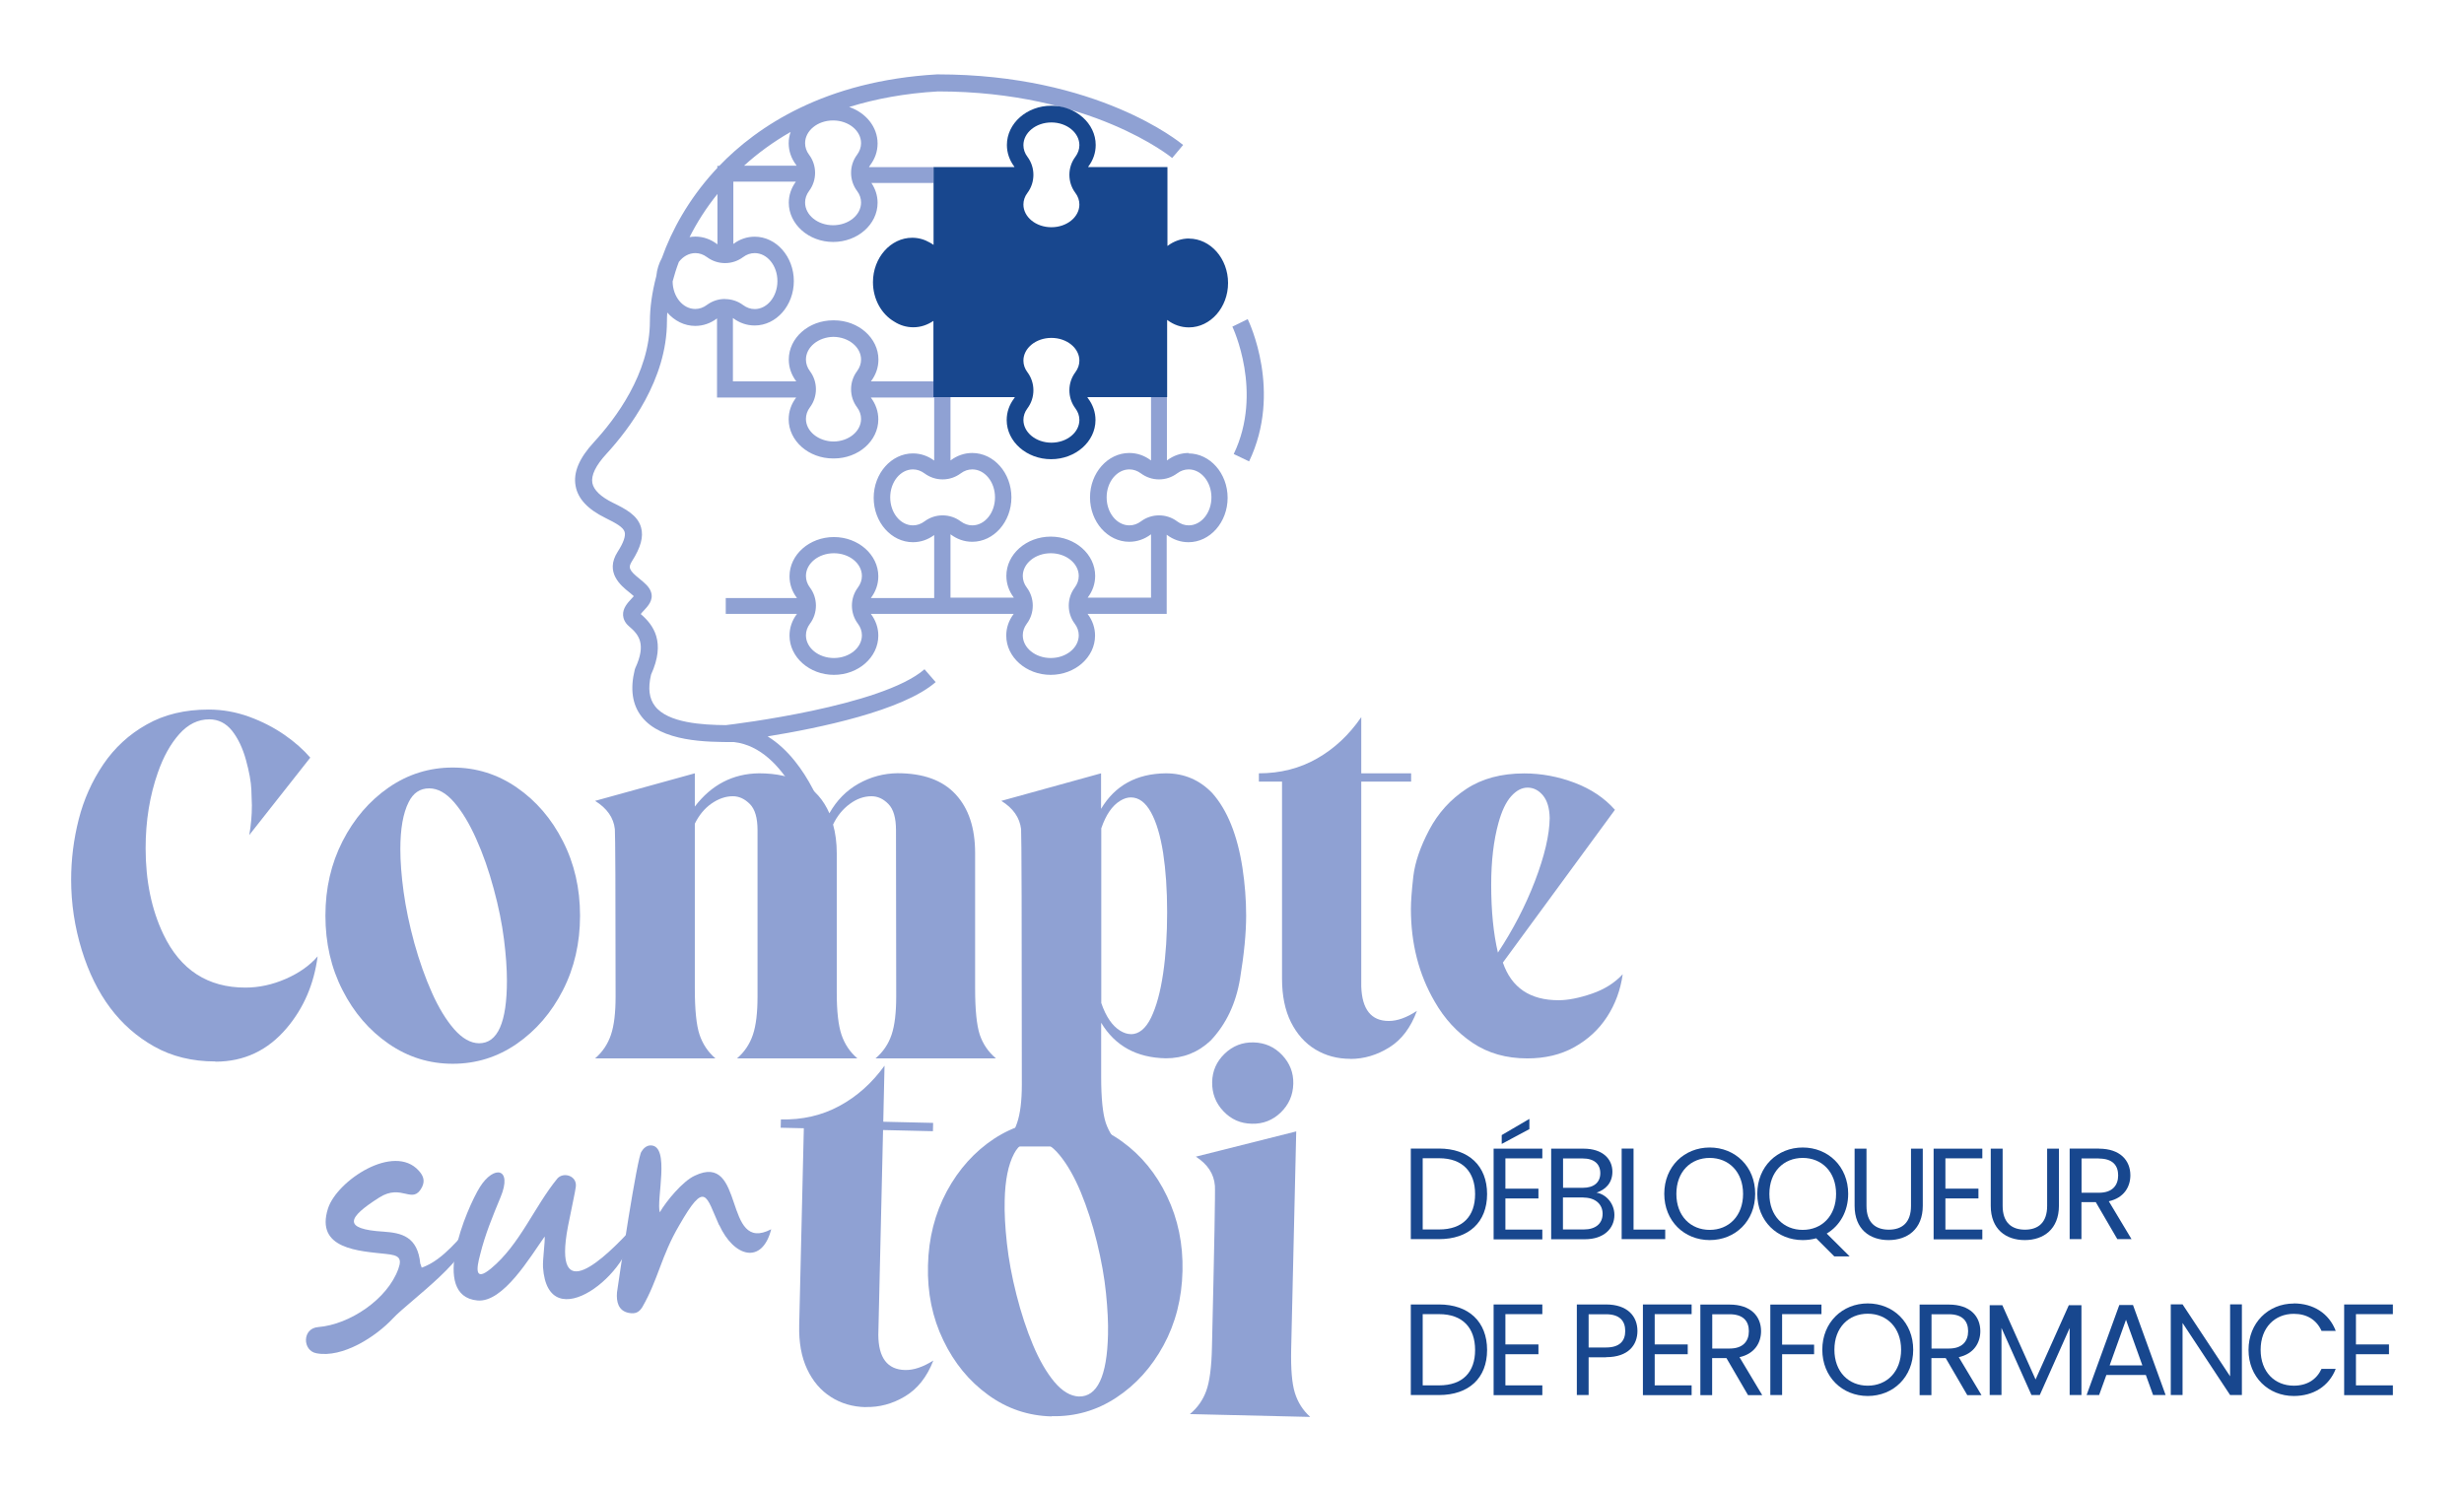
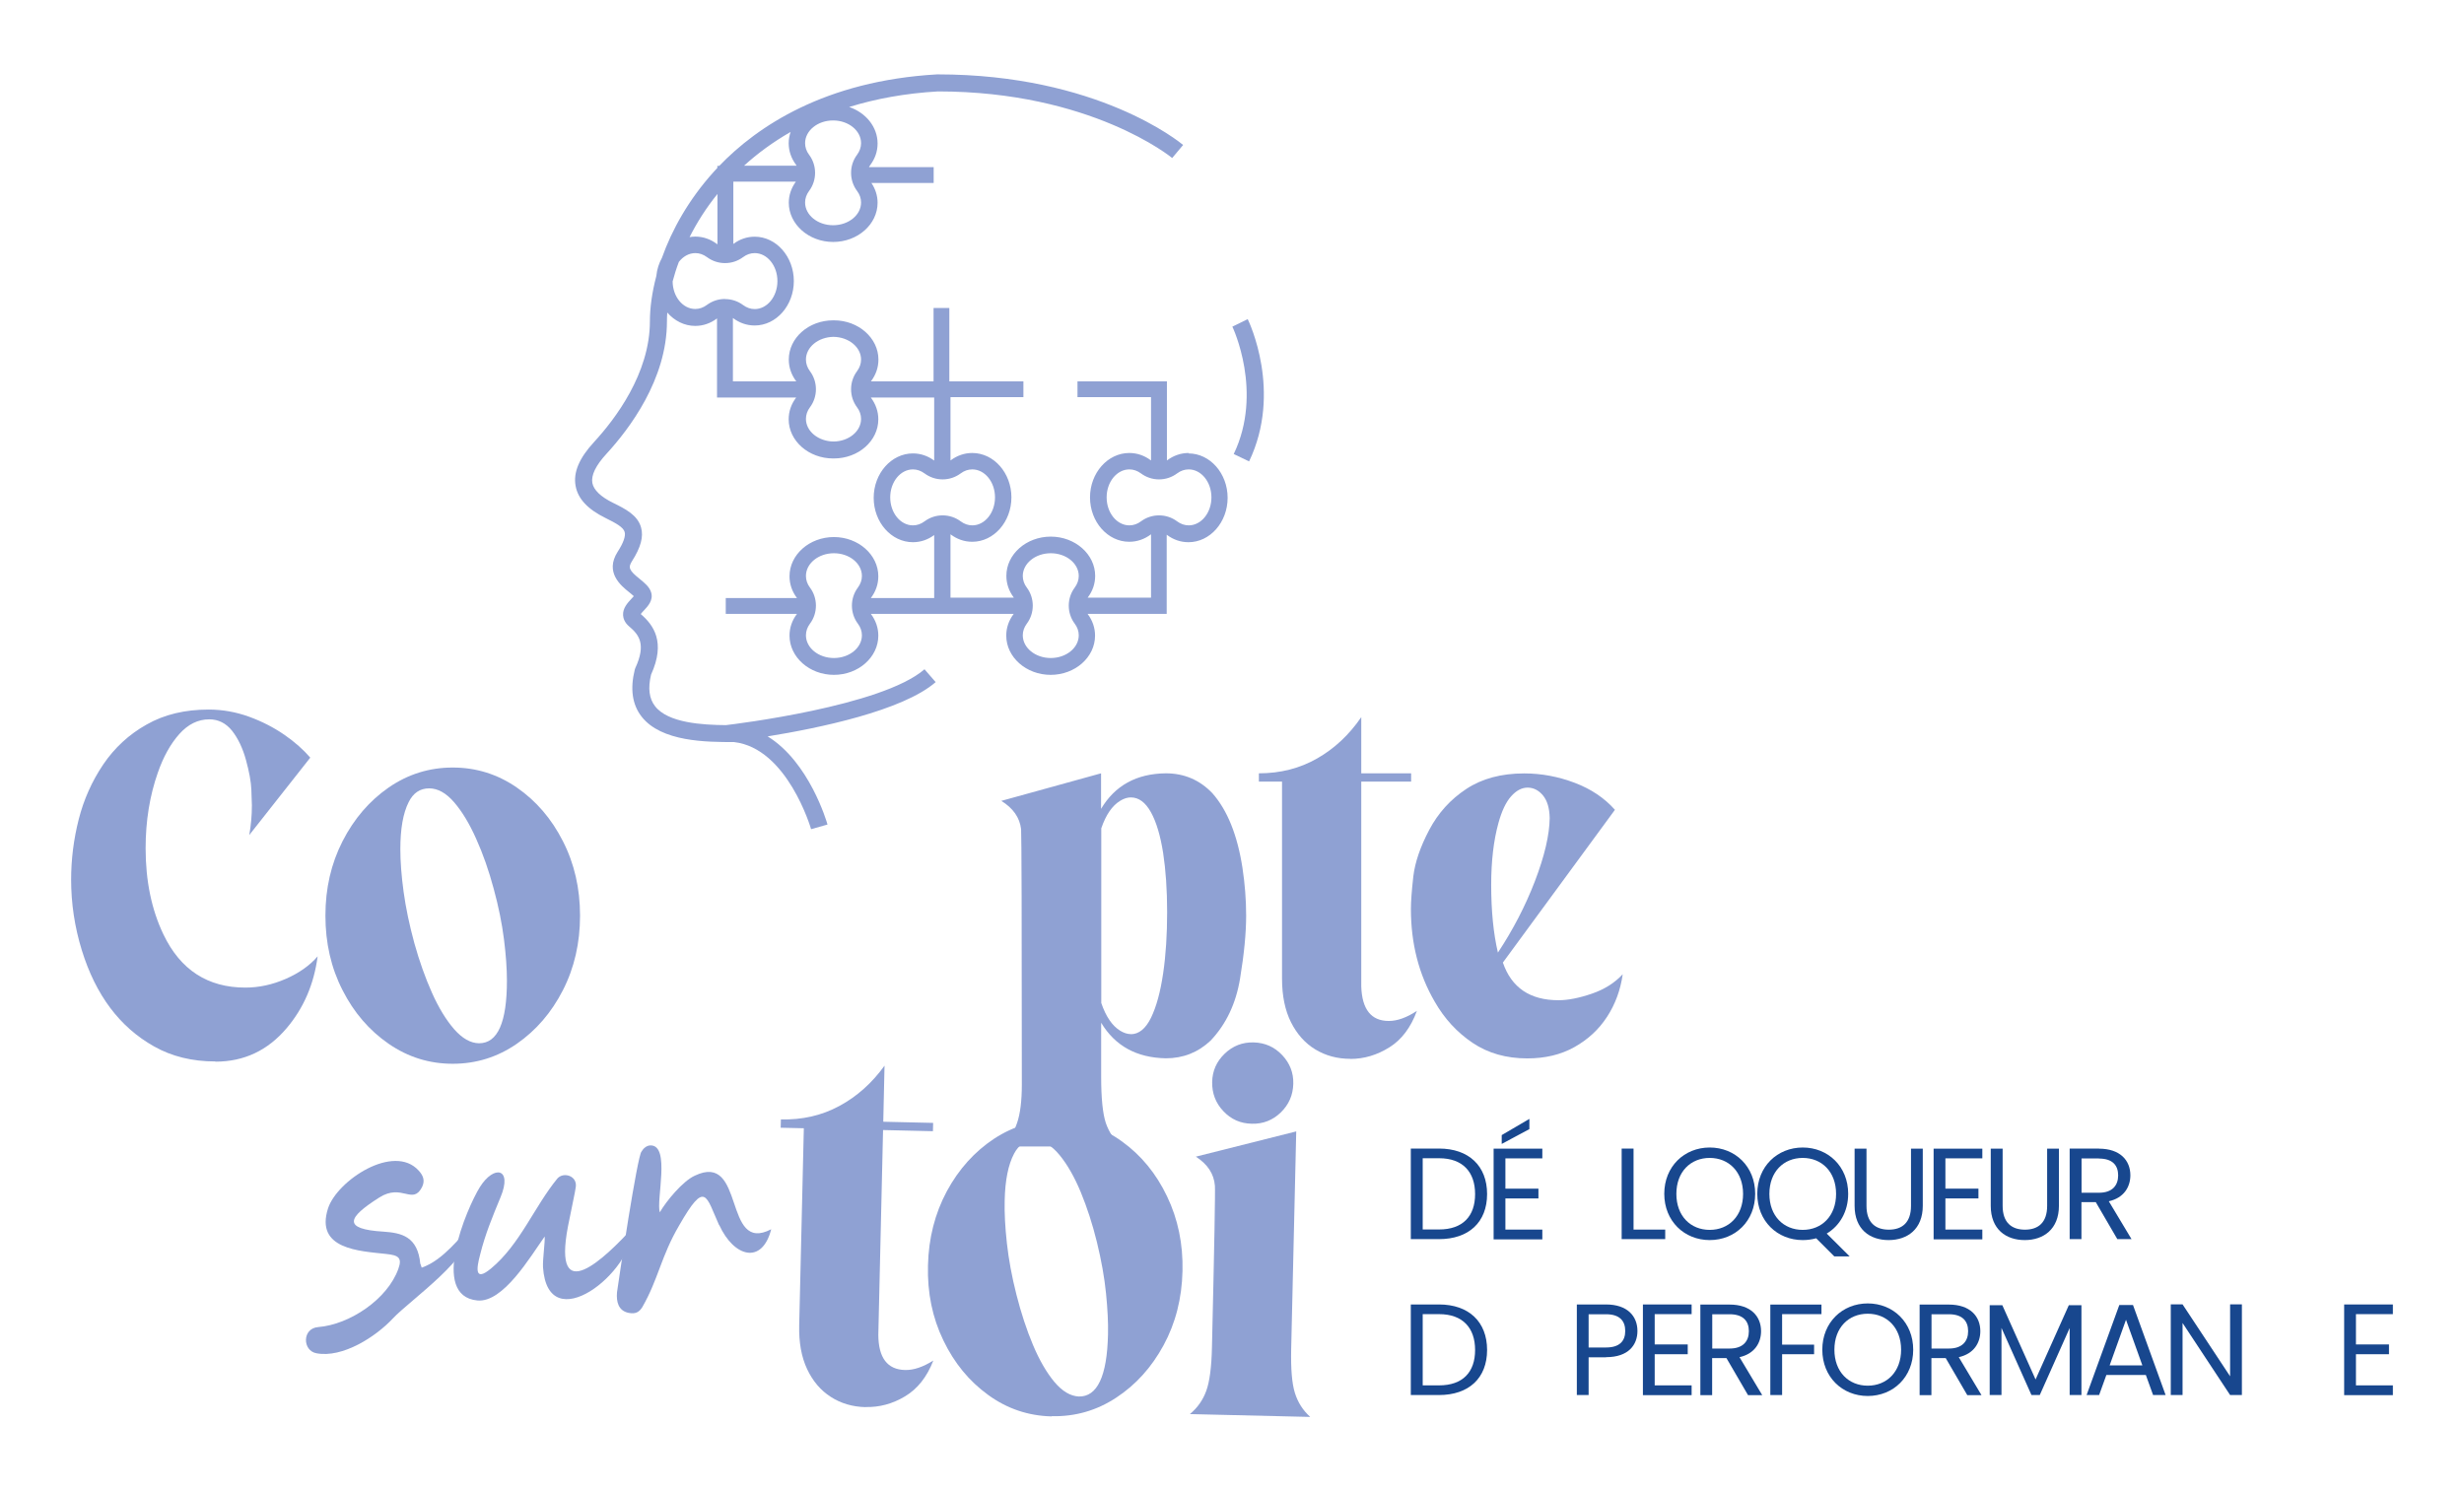
<svg xmlns="http://www.w3.org/2000/svg" version="1.1" viewBox="0 0 234.19 141.73">
  <defs>
    <style>
      .cls-1 {
        fill: #8fa1d3;
      }

      .cls-2 {
        fill: #18478e;
      }
    </style>
  </defs>
  <g>
    <g id="Calque_1">
      <g>
        <g>
          <g>
            <g>
              <path class="cls-1" d="M20.47,100.9c-2.21,0-4.15-.48-5.83-1.43-3.26-1.83-5.55-4.88-6.87-9.16-.68-2.21-1.01-4.44-1.01-6.69,0-1.93.24-3.84.72-5.73.48-1.89,1.26-3.63,2.33-5.22,1.08-1.59,2.45-2.86,4.13-3.8,1.67-.95,3.63-1.42,5.89-1.42,1.32,0,2.6.23,3.84.68,1.24.45,2.36,1.03,3.36,1.72,1,.69,1.81,1.42,2.46,2.17l-5.8,7.36c.16-.89.25-1.83.25-2.82,0-.25-.02-.75-.05-1.49-.03-.75-.2-1.69-.51-2.82-.31-1.13-.75-2.05-1.32-2.78-.58-.72-1.3-1.09-2.17-1.09-1.07,0-2.02.47-2.85,1.4-.83.93-1.51,2.15-2.04,3.67-.77,2.19-1.16,4.59-1.16,7.19,0,3.11.57,5.85,1.7,8.2,1.61,3.36,4.21,5.04,7.78,5.04,1.3,0,2.58-.28,3.84-.83,1.26-.55,2.27-1.26,3.03-2.14-.35,2.65-1.33,4.92-2.94,6.82-1.79,2.12-4.05,3.19-6.77,3.19Z" />
              <path class="cls-1" d="M43.03,101.12c-2.22,0-4.25-.63-6.09-1.9-1.84-1.27-3.3-2.96-4.38-5.09-1.09-2.12-1.63-4.49-1.63-7.09s.54-4.94,1.63-7.08c1.09-2.13,2.55-3.83,4.38-5.1,1.84-1.27,3.87-1.9,6.09-1.9s4.25.63,6.09,1.9c1.84,1.27,3.3,2.97,4.38,5.1,1.09,2.13,1.63,4.49,1.63,7.08s-.54,4.96-1.63,7.09-2.55,3.82-4.38,5.09c-1.84,1.27-3.87,1.9-6.09,1.9ZM45.54,99.17c1.76,0,2.64-1.98,2.64-5.95,0-1.12-.09-2.43-.28-3.93-.19-1.5-.51-3.1-.98-4.82-.46-1.71-1.01-3.29-1.66-4.73-.64-1.44-1.34-2.6-2.1-3.48-.76-.88-1.55-1.32-2.37-1.32-.87,0-1.52.44-1.95,1.31-.53,1.05-.79,2.54-.79,4.47,0,1.17.1,2.52.31,4.05.21,1.53.55,3.16,1.02,4.88.48,1.72,1.04,3.3,1.68,4.73.64,1.43,1.35,2.59,2.11,3.46.77.87,1.55,1.32,2.36,1.33Z" />
-               <path class="cls-1" d="M94.67,100.61h-11.46c.72-.61,1.23-1.36,1.53-2.25.3-.89.44-2.1.44-3.63l-.02-15.81c0-1.17-.24-2-.72-2.49-.48-.49-1.01-.74-1.61-.74-.71,0-1.4.24-2.06.73-.67.49-1.2,1.14-1.59,1.96.23.82.35,1.73.35,2.72v13.26c0,1.78.15,3.11.45,4,.3.89.8,1.64,1.51,2.25h-11.44c.71-.61,1.21-1.36,1.51-2.25.3-.89.44-2.1.44-3.63v-15.81c0-1.17-.24-2-.73-2.49-.49-.49-1.02-.74-1.62-.74-.69,0-1.37.24-2.03.7s-1.19,1.11-1.58,1.91v15.66c0,2.04.15,3.51.45,4.4.3.89.8,1.64,1.51,2.25h-11.44c.71-.61,1.21-1.36,1.51-2.25.3-.89.44-2.1.44-3.63,0-10.09-.03-15.4-.07-15.91-.12-1.09-.74-1.98-1.88-2.69l9.48-2.62v3.16c1.58-2.07,3.62-3.13,6.1-3.16,3.36,0,5.59,1.27,6.69,3.8.69-1.23,1.62-2.17,2.78-2.82s2.39-.97,3.69-.99c2.45,0,4.3.67,5.53,2.01,1.24,1.34,1.85,3.2,1.85,5.57v12.87c0,2.04.15,3.51.44,4.4.3.89.81,1.64,1.53,2.25Z" />
              <path class="cls-1" d="M106.6,108.98h-11.44c.71-.61,1.21-1.35,1.51-2.24.3-.88.45-2.1.45-3.64,0-15.68-.03-23.77-.07-24.28-.13-1.1-.76-2-1.88-2.69l9.48-2.62v3.38c1.32-2.22,3.37-3.35,6.15-3.38,1.75,0,3.22.63,4.42,1.88,1.43,1.61,2.39,3.99,2.87,7.11.23,1.52.35,3.03.35,4.54,0,1.63-.19,3.63-.58,5.99-.39,2.36-1.32,4.33-2.8,5.89-1.19,1.12-2.6,1.68-4.25,1.68-2.78-.05-4.83-1.18-6.15-3.38v5.14c0,2.04.15,3.5.44,4.38.3.88.8,1.63,1.51,2.24ZM107.47,98.31c.77,0,1.42-.52,1.93-1.57.51-1.05.89-2.45,1.15-4.21.26-1.76.38-3.71.38-5.83s-.13-3.98-.38-5.62c-.26-1.64-.64-2.93-1.16-3.87-.52-.94-1.16-1.41-1.91-1.41-.33,0-.67.11-1.01.32-.76.46-1.36,1.33-1.8,2.62v16.6c.44,1.3,1.05,2.18,1.8,2.64.35.21.68.32,1.01.32Z" />
              <path class="cls-1" d="M128.34,100.65c-1.24,0-2.34-.3-3.32-.89-.98-.59-1.75-1.46-2.32-2.59-.57-1.14-.85-2.52-.85-4.15v-18.72h-2.2v-.79c2.04,0,3.89-.47,5.53-1.41,1.65-.94,3.05-2.25,4.2-3.93v5.34h4.74v.79h-4.74v19.46c.07,2.19.94,3.29,2.62,3.29.81,0,1.7-.32,2.67-.96-.58,1.58-1.45,2.74-2.62,3.47-1.17.73-2.4,1.1-3.71,1.1Z" />
              <path class="cls-1" d="M145.16,100.61c-1.99,0-3.73-.49-5.2-1.48-1.47-.99-2.67-2.29-3.59-3.9-1.52-2.6-2.27-5.54-2.27-8.82,0-.74.08-1.78.23-3.11.16-1.33.66-2.8,1.51-4.41.85-1.61,2.02-2.9,3.52-3.89,1.5-.99,3.33-1.48,5.51-1.48,1.63,0,3.23.3,4.79.89,1.56.59,2.84,1.45,3.83,2.57l-10.65,14.52c.82,2.39,2.58,3.58,5.29,3.58.91,0,1.96-.21,3.16-.62,1.2-.41,2.18-1.03,2.94-1.85-.21,1.5-.71,2.85-1.49,4.05-.78,1.2-1.82,2.16-3.11,2.88s-2.78,1.07-4.46,1.07ZM142.37,90.55c1.43-2.16,2.61-4.43,3.52-6.8.91-2.38,1.38-4.38,1.4-5.99-.02-.94-.23-1.65-.64-2.15-.41-.49-.9-.74-1.46-.74s-1.08.28-1.57.83c-.49.55-.89,1.4-1.2,2.53-.46,1.66-.69,3.62-.69,5.88,0,2.47.21,4.62.64,6.45Z" />
            </g>
            <g>
              <path class="cls-1" d="M82.27,133.76c-1.23-.03-2.34-.35-3.3-.97-.97-.62-1.72-1.5-2.26-2.65-.54-1.15-.79-2.54-.75-4.17l.44-18.72-2.2-.05.02-.79c2.04.05,3.9-.38,5.56-1.28,1.67-.9,3.1-2.18,4.29-3.83l-.12,5.33,4.74.11-.02.79-4.74-.11-.45,19.46c.01,2.19.86,3.31,2.54,3.35.81.02,1.7-.28,2.69-.9-.61,1.57-1.51,2.7-2.7,3.41-1.19.71-2.43,1.04-3.73,1.01Z" />
              <path class="cls-1" d="M99.96,134.64c-2.22-.05-4.24-.73-6.04-2.04-1.81-1.31-3.23-3.04-4.26-5.19-1.04-2.15-1.53-4.52-1.46-7.13.06-2.58.66-4.93,1.79-7.04,1.14-2.11,2.64-3.77,4.5-5,1.87-1.22,3.91-1.81,6.13-1.76,2.22.05,4.24.73,6.04,2.04,1.81,1.31,3.23,3.04,4.26,5.2,1.04,2.16,1.53,4.53,1.47,7.11-.06,2.6-.66,4.95-1.8,7.05-1.14,2.1-2.64,3.76-4.5,4.98-1.87,1.23-3.91,1.81-6.13,1.76ZM102.53,132.75c1.76.04,2.69-1.92,2.78-5.89.03-1.12-.04-2.43-.19-3.93-.15-1.5-.44-3.11-.86-4.84-.42-1.72-.94-3.31-1.54-4.77-.61-1.46-1.28-2.63-2.02-3.53-.74-.9-1.52-1.36-2.34-1.38-.87-.02-1.53.4-1.98,1.26-.55,1.04-.85,2.52-.89,4.45-.03,1.17.04,2.52.21,4.06s.47,3.17.91,4.9c.44,1.73.96,3.32,1.57,4.77.61,1.45,1.29,2.62,2.03,3.51.75.89,1.52,1.35,2.33,1.39Z" />
              <path class="cls-1" d="M124.52,134.69l-11.43-.27c.72-.59,1.24-1.33,1.56-2.21s.5-2.26.54-4.14c.23-9.75.32-14.87.28-15.36-.09-1.12-.69-2.04-1.81-2.76l9.54-2.4-.48,20.69c-.04,1.88.07,3.26.35,4.16s.76,1.66,1.45,2.28ZM118.97,106.82c-1.07-.02-1.97-.42-2.7-1.2-.73-.77-1.08-1.7-1.06-2.77.02-1.05.42-1.95,1.19-2.69.77-.74,1.69-1.1,2.76-1.07,1.07.03,1.97.43,2.7,1.2.73.77,1.09,1.69,1.06,2.74-.03,1.07-.42,1.97-1.19,2.72-.77.74-1.69,1.1-2.75,1.07Z" />
            </g>
            <g>
              <path class="cls-1" d="M39.96,120.14l.12.36c2.17-.75,3.75-3.16,4.42-3.55.71,2.33-5.61,6.71-7.15,8.37-1.62,1.74-4.78,3.79-7.27,3.32-1.34-.24-1.38-2.37.16-2.49,3-.24,6.59-2.65,7.62-5.53.39-1.07,0-1.3-1.15-1.42-2.53-.28-6.79-.43-5.53-4.34.87-2.65,6.24-6.2,8.61-3.59.43.47.63.95.32,1.58-.91,1.74-1.9-.4-4.07.99-3,1.9-3.55,3,.43,3.24,1.66.12,3.24.43,3.48,3.08Z" />
              <path class="cls-1" d="M51.61,120.46c-.04-.75.2-2.37.16-2.92-1.38,1.94-3.95,6.32-6.4,6.08-4.54-.43-1.03-8.73.24-10.78,1.34-2.13,3.12-1.82,1.97.95-.75,1.82-1.46,3.51-1.94,5.45-.36,1.34-.55,2.65,1.03,1.34,2.76-2.29,4.11-5.88,6.32-8.57.59-.63,1.86-.24,1.74.79-.04.39-.43,2.17-.75,3.79-1.5,7.9,3.59,2.92,6.12.16.12,4.15-8.02,10.62-8.49,3.71Z" />
              <path class="cls-1" d="M68.35,116.47c-1.26-2.8-1.3-4.34-3.79,0-1.74,2.96-1.97,5.09-3.51,7.78-.32.51-.67.67-1.3.55-.99-.2-1.18-1.07-1.11-1.94.2-1.46,1.94-12.99,2.33-13.39.16-.28.47-.59.87-.59,1.9,0,.51,5.21.87,6.36.59-1.03,2.17-2.96,3.32-3.48,4.86-2.33,2.65,7.5,7.27,5.09-.87,3.4-3.55,2.65-4.94-.4Z" />
            </g>
          </g>
          <g>
            <path class="cls-1" d="M112.98,43.06c-.75,0-1.45.25-2.04.69,0,0-.02.01-.03.02v-7.52h-8.5v1.5h6.99v6.02s-.02-.01-.03-.02c-.59-.44-1.28-.69-2.04-.69-2.05,0-3.73,1.9-3.73,4.22s1.67,4.22,3.73,4.22c.75,0,1.45-.25,2.04-.69,0,0,.02-.01.03-.02v6.02h-6.02s.01-.02.02-.03c.44-.59.69-1.28.69-2.04,0-2.05-1.9-3.73-4.22-3.73s-4.22,1.67-4.22,3.73c0,.75.25,1.45.69,2.04,0,0,.01.02.02.03h-6.02v-6.02s.02.01.03.02c.59.44,1.28.69,2.04.69,2.05,0,3.72-1.9,3.72-4.22s-1.67-4.22-3.72-4.22c-.75,0-1.45.25-2.04.69,0,0-.02.01-.03.02v-6.02h6.93v-1.5h-7.04v-6.97h-1.5v6.97h-5.95s.01-.02.02-.03c.44-.59.69-1.28.69-2.04,0-2.05-1.9-3.73-4.22-3.73-.01,0-.02,0-.04,0-.01,0-.02,0-.04,0-2.33,0-4.22,1.67-4.22,3.73,0,.75.25,1.45.69,2.04,0,0,.01.02.02.03h-6.02v-6.02s.02.01.03.02c.59.44,1.28.69,2.04.69,2.05,0,3.72-1.9,3.72-4.22s-1.67-4.22-3.72-4.22c-.75,0-1.44.25-2.03.69v-5.92h5.94c-.42.58-.67,1.26-.67,2,0,2.05,1.9,3.73,4.22,3.73s4.22-1.67,4.22-3.73c0-.69-.22-1.33-.59-1.88h5.92v-1.5h-6.15c.04-.07.08-.15.13-.21.44-.59.69-1.28.69-2.04,0-1.58-1.12-2.93-2.7-3.47,2.49-.77,5.29-1.3,8.44-1.48,14.53,0,22.19,6.27,22.26,6.33l1.04-1.24c-.33-.27-8.15-6.71-23.33-6.71h-.05c-10.67.61-17.1,4.95-20.71,8.7h-.18v.19c-.11.12-.22.24-.33.36-2.42,2.68-4,5.55-4.94,8.2-.28.51-.47,1.09-.53,1.72-.42,1.59-.61,3.06-.61,4.3,0,4.98-3.33,9.33-5.31,11.48-1.42,1.54-1.99,2.9-1.75,4.18.22,1.21,1.15,2.21,2.84,3.04.99.49,1.69.87,1.82,1.33.11.39-.12,1.04-.67,1.89-1.24,1.95.33,3.22,1.08,3.82.14.12.34.27.46.39-.07.08-.15.17-.22.24-.37.4-.84.9-.8,1.58.02.27.13.68.57,1.05.92.78,1.66,1.67.59,3.97l-.05.15c-.45,1.82-.24,3.32.65,4.46,1.88,2.41,6.18,2.42,8.78,2.42,5.07.57,7.31,8.2,7.33,8.28l1.56-.44c-.08-.29-1.74-5.95-5.69-8.38,4.82-.78,12.84-2.43,15.97-5.16l-1.06-1.22c-4.05,3.52-18.09,5.22-18.88,5.31-2.22-.02-5.49-.2-6.73-1.8-.56-.72-.69-1.7-.38-3,1.41-3.1.24-4.71-.98-5.76.08-.11.21-.25.3-.34.38-.41.91-.97.69-1.71-.16-.54-.62-.9-1.09-1.29-1.01-.81-1.12-1.08-.73-1.69.83-1.3,1.11-2.32.86-3.2-.33-1.19-1.52-1.78-2.66-2.34-1.18-.58-1.84-1.22-1.97-1.89-.13-.73.32-1.66,1.35-2.78,2.14-2.33,5.74-7.05,5.74-12.58,0-.27.01-.55.03-.84.68.78,1.62,1.27,2.66,1.27.75,0,1.45-.25,2.04-.69,0,0,.02-.01.03-.02v7.52h7.52s-.01.02-.02.03c-.44.59-.69,1.28-.69,2.04,0,2.05,1.9,3.72,4.22,3.72.01,0,.02,0,.04,0,.01,0,.02,0,.04,0,2.33,0,4.22-1.67,4.22-3.72,0-.75-.25-1.45-.69-2.04,0,0-.01-.02-.02-.03h6.02v5.99c-.58-.43-1.28-.68-2.02-.68-2.05,0-3.73,1.9-3.73,4.22s1.67,4.22,3.73,4.22c.75,0,1.44-.25,2.02-.68v5.99h-6.02s.01-.02.02-.03c.44-.59.69-1.28.69-2.04,0-2.05-1.9-3.73-4.22-3.73s-4.22,1.67-4.22,3.73c0,.75.25,1.45.69,2.04,0,0,.01.02.02.03h-6.77v1.5h6.77s-.01.02-.02.03c-.44.59-.69,1.28-.69,2.04,0,2.05,1.9,3.73,4.22,3.73s4.22-1.67,4.22-3.73c0-.75-.25-1.45-.69-2.04,0,0-.01-.02-.02-.03h13.58s-.01.02-.02.03c-.44.59-.69,1.28-.69,2.04,0,2.05,1.9,3.73,4.22,3.73s4.22-1.67,4.22-3.73c0-.75-.25-1.45-.69-2.04,0,0-.01-.02-.02-.03h7.52v-7.52s.02.01.03.02c.59.44,1.28.69,2.04.69,2.05,0,3.72-1.9,3.72-4.22s-1.67-4.22-3.72-4.22ZM81.84,13.61c0,.39-.13.76-.38,1.1-.76,1.01-.76,2.43,0,3.44.25.33.38.71.38,1.1,0,1.19-1.19,2.16-2.66,2.16s-2.66-.97-2.66-2.16c0-.39.13-.76.38-1.1.76-1.01.76-2.43,0-3.44-.25-.33-.38-.71-.38-1.1,0-1.19,1.19-2.16,2.66-2.16s2.66.97,2.66,2.16ZM75.14,12.55c-.11.34-.18.69-.18,1.06,0,.75.25,1.45.69,2.04.02.03.04.07.06.1h-4.99c1.27-1.16,2.74-2.24,4.41-3.2ZM68.19,18.44v4.78s-.05-.03-.07-.04c-.59-.44-1.28-.69-2.04-.69-.18,0-.36.02-.54.05.69-1.37,1.56-2.75,2.64-4.09ZM68.9,28.42c-.63,0-1.22.2-1.72.57-.33.25-.71.38-1.1.38-1.18,0-2.14-1.17-2.15-2.62.16-.6.35-1.22.59-1.85.39-.51.95-.84,1.57-.84.39,0,.76.13,1.1.38.5.37,1.09.57,1.72.57s1.22-.2,1.72-.57c.33-.25.71-.38,1.1-.38,1.19,0,2.16,1.19,2.16,2.66s-.97,2.66-2.16,2.66c-.39,0-.76-.13-1.1-.38-.49-.37-1.1-.57-1.72-.57ZM81.46,38.72c.25.33.38.71.38,1.1,0,1.18-1.17,2.14-2.62,2.15-1.45-.02-2.62-.98-2.62-2.15,0-.39.13-.77.38-1.1.76-1.01.76-2.43,0-3.44-.25-.33-.38-.71-.38-1.1,0-1.18,1.17-2.14,2.62-2.16,1.45.02,2.62.98,2.62,2.16,0,.39-.13.76-.38,1.1-.76,1.01-.76,2.43,0,3.44ZM81.54,59.29c.25.33.38.71.38,1.1,0,1.19-1.19,2.16-2.66,2.16s-2.66-.97-2.66-2.16c0-.39.13-.76.38-1.1.76-1.01.76-2.43,0-3.44-.25-.33-.38-.71-.38-1.1,0-1.19,1.19-2.16,2.66-2.16s2.66.97,2.66,2.16c0,.39-.13.76-.38,1.1-.76,1.01-.76,2.43,0,3.44ZM89.59,48.99c-.63,0-1.22.2-1.72.57-.33.25-.71.38-1.1.38-1.19,0-2.16-1.19-2.16-2.66s.97-2.66,2.16-2.66c.39,0,.76.13,1.1.38.5.37,1.09.57,1.72.57s1.22-.2,1.72-.57c.33-.25.71-.38,1.1-.38,1.19,0,2.16,1.19,2.16,2.66s-.97,2.66-2.16,2.66c-.39,0-.76-.13-1.1-.38-.49-.37-1.1-.57-1.72-.57ZM102.15,59.29c.25.33.38.71.38,1.1,0,1.19-1.19,2.16-2.66,2.16s-2.66-.97-2.66-2.16c0-.39.13-.76.38-1.1.76-1.01.76-2.43,0-3.44-.25-.33-.38-.71-.38-1.1,0-1.19,1.19-2.16,2.66-2.16s2.66.97,2.66,2.16c0,.39-.13.76-.38,1.1-.76,1.01-.76,2.43,0,3.44ZM112.98,49.94c-.39,0-.76-.13-1.1-.38-.49-.37-1.1-.57-1.72-.57-.63,0-1.22.2-1.72.57-.33.25-.71.38-1.1.38-1.19,0-2.16-1.19-2.16-2.66s.97-2.66,2.16-2.66c.39,0,.76.13,1.1.38.5.37,1.09.57,1.72.57s1.22-.2,1.72-.57c.33-.25.71-.38,1.1-.38,1.19,0,2.16,1.19,2.16,2.66s-.97,2.66-2.16,2.66Z" />
            <path class="cls-1" d="M118.58,30.34l-1.45.71c.03.06,2.96,6.22.13,12.11l1.46.7c3.17-6.62,0-13.25-.13-13.52Z" />
          </g>
        </g>
        <g>
          <g>
            <path class="cls-2" d="M141.34,113.51c0,2.67-1.74,4.28-4.57,4.28h-2.68v-8.61h2.68c2.83,0,4.57,1.65,4.57,4.32ZM136.78,116.87c2.25,0,3.42-1.26,3.42-3.36s-1.17-3.41-3.42-3.41h-1.56v6.77h1.56Z" />
            <path class="cls-2" d="M146.59,110.11h-3.51v2.88h3.14v.93h-3.14v2.96h3.51v.93h-4.63v-8.62h4.63v.93ZM145.36,106.35v.98l-2.63,1.41v-.84l2.63-1.54Z" />
-             <path class="cls-2" d="M150.64,117.8h-3.21v-8.61h3.09c1.81,0,2.73.99,2.73,2.19,0,1.09-.68,1.72-1.51,1.99.94.16,1.7,1.06,1.7,2.12,0,1.3-1.02,2.31-2.8,2.31ZM150.42,110.12h-1.86v2.79h1.89c1.05,0,1.65-.52,1.65-1.39s-.58-1.4-1.68-1.4ZM150.5,113.83h-1.95v3.04h1.99c1.11,0,1.78-.56,1.78-1.49s-.72-1.54-1.81-1.54Z" />
            <path class="cls-2" d="M155.26,109.19v7.69h3.01v.91h-4.14v-8.61h1.12Z" />
            <path class="cls-2" d="M162.5,117.88c-2.42,0-4.32-1.81-4.32-4.4s1.9-4.4,4.32-4.4,4.32,1.81,4.32,4.4-1.89,4.4-4.32,4.4ZM162.5,116.91c1.81,0,3.17-1.32,3.17-3.42s-1.36-3.42-3.17-3.42-3.17,1.31-3.17,3.42,1.36,3.42,3.17,3.42Z" />
            <path class="cls-2" d="M173.63,117.27l2.17,2.16h-1.46l-1.72-1.72c-.41.11-.84.17-1.28.17-2.42,0-4.32-1.81-4.32-4.4s1.9-4.4,4.32-4.4,4.32,1.81,4.32,4.4c0,1.68-.8,3.04-2.04,3.78ZM171.34,116.91c1.81,0,3.17-1.32,3.17-3.42s-1.36-3.42-3.17-3.42-3.17,1.31-3.17,3.42,1.36,3.42,3.17,3.42Z" />
            <path class="cls-2" d="M176.28,109.19h1.12v5.44c0,1.58.85,2.26,2.12,2.26s2.11-.68,2.11-2.26v-5.44h1.12v5.43c0,2.23-1.47,3.26-3.25,3.26s-3.23-1.02-3.23-3.26v-5.43Z" />
            <path class="cls-2" d="M188.41,110.11h-3.51v2.88h3.14v.93h-3.14v2.96h3.51v.93h-4.63v-8.62h4.63v.93Z" />
            <path class="cls-2" d="M189.22,109.19h1.12v5.44c0,1.58.85,2.26,2.12,2.26s2.11-.68,2.11-2.26v-5.44h1.12v5.43c0,2.23-1.47,3.26-3.25,3.26s-3.23-1.02-3.23-3.26v-5.43Z" />
            <path class="cls-2" d="M199.49,109.19c2.02,0,2.99,1.12,2.99,2.53,0,1.1-.61,2.15-2.05,2.47l2.16,3.6h-1.35l-2.05-3.52h-1.36v3.52h-1.12v-8.61h2.78ZM199.49,110.12h-1.65v3.26h1.65c1.27,0,1.83-.69,1.83-1.65s-.54-1.6-1.83-1.6Z" />
            <path class="cls-2" d="M141.34,128.33c0,2.67-1.74,4.28-4.57,4.28h-2.68v-8.61h2.68c2.83,0,4.57,1.65,4.57,4.32ZM136.78,131.69c2.25,0,3.42-1.26,3.42-3.36s-1.17-3.41-3.42-3.41h-1.56v6.77h1.56Z" />
-             <path class="cls-2" d="M146.59,124.92h-3.51v2.88h3.14v.93h-3.14v2.96h3.51v.93h-4.63v-8.62h4.63v.93Z" />
            <path class="cls-2" d="M152.64,129.02h-1.65v3.59h-1.12v-8.61h2.78c2.02,0,2.98,1.11,2.98,2.52,0,1.31-.84,2.49-2.98,2.49ZM152.64,128.09c1.28,0,1.83-.6,1.83-1.57s-.54-1.59-1.83-1.59h-1.65v3.16h1.65Z" />
            <path class="cls-2" d="M160.78,124.92h-3.51v2.88h3.14v.93h-3.14v2.96h3.51v.93h-4.63v-8.62h4.63v.93Z" />
            <path class="cls-2" d="M164.39,124.01c2.02,0,2.99,1.12,2.99,2.53,0,1.1-.61,2.15-2.05,2.47l2.16,3.61h-1.35l-2.05-3.52h-1.36v3.52h-1.12v-8.61h2.78ZM164.39,124.93h-1.65v3.26h1.65c1.27,0,1.83-.69,1.83-1.65s-.54-1.61-1.83-1.61Z" />
            <path class="cls-2" d="M168.26,124.01h4.86v.91h-3.74v2.9h3.04v.91h-3.04v3.88h-1.12v-8.61Z" />
            <path class="cls-2" d="M177.52,132.7c-2.42,0-4.32-1.81-4.32-4.4s1.9-4.4,4.32-4.4,4.32,1.81,4.32,4.4-1.89,4.4-4.32,4.4ZM177.52,131.72c1.81,0,3.17-1.32,3.17-3.42s-1.36-3.42-3.17-3.42-3.17,1.31-3.17,3.42,1.36,3.42,3.17,3.42Z" />
            <path class="cls-2" d="M185.23,124.01c2.02,0,2.99,1.12,2.99,2.53,0,1.1-.61,2.15-2.05,2.47l2.16,3.61h-1.35l-2.05-3.52h-1.36v3.52h-1.12v-8.61h2.78ZM185.23,124.93h-1.65v3.26h1.65c1.27,0,1.83-.69,1.83-1.65s-.54-1.61-1.83-1.61Z" />
            <path class="cls-2" d="M189.1,124.07h1.21l3.16,7.06,3.16-7.06h1.2v8.54h-1.12v-6.37l-2.84,6.37h-.79l-2.85-6.38v6.38h-1.12v-8.54Z" />
            <path class="cls-2" d="M203.95,130.7h-3.75l-.69,1.91h-1.19l3.11-8.56h1.3l3.1,8.56h-1.19l-.69-1.91ZM202.07,125.44l-1.56,4.35h3.11l-1.56-4.35Z" />
            <path class="cls-2" d="M213.08,123.99v8.62h-1.12l-4.52-6.85v6.85h-1.12v-8.62h1.12l4.52,6.84v-6.84h1.12Z" />
-             <path class="cls-2" d="M218.01,123.9c1.86,0,3.35.94,3.99,2.61h-1.35c-.47-1.04-1.38-1.62-2.64-1.62-1.8,0-3.15,1.31-3.15,3.42s1.35,3.41,3.15,3.41c1.26,0,2.17-.58,2.64-1.6h1.35c-.64,1.65-2.12,2.58-3.99,2.58-2.41,0-4.3-1.8-4.3-4.38s1.89-4.41,4.3-4.41Z" />
            <path class="cls-2" d="M227.43,124.92h-3.51v2.88h3.14v.93h-3.14v2.96h3.51v.93h-4.63v-8.62h4.63v.93Z" />
          </g>
-           <path class="cls-2" d="M113.03,22.67c-.75,0-1.45.25-2.04.69,0,0-.02.01-.03.02v-7.5h-7.54s.02-.04.03-.06c.44-.59.69-1.28.69-2.04,0-2.05-1.9-3.73-4.22-3.73s-4.22,1.67-4.22,3.73c0,.75.25,1.45.69,2.04.01.02.02.04.03.06h-7.69v7.4c-.12-.08-.23-.16-.35-.22-.5-.29-1.07-.46-1.68-.46-2.05,0-3.73,1.9-3.73,4.22,0,1.63.82,3.05,2.02,3.75.54.35,1.16.54,1.82.54.7,0,1.35-.23,1.91-.61v7.25h7.74s-.05.09-.09.14c-.44.59-.69,1.28-.69,2.04,0,2.05,1.9,3.72,4.22,3.72s4.22-1.67,4.22-3.72c0-.75-.25-1.45-.69-2.04-.03-.04-.06-.09-.09-.14h7.59v-7.34s.02.01.03.02c.59.44,1.28.69,2.04.69,2.05,0,3.72-1.9,3.72-4.22s-1.67-4.22-3.72-4.22ZM99.93,11.64c1.46,0,2.66.97,2.66,2.16,0,.39-.13.76-.38,1.1-.76,1.01-.76,2.43,0,3.44.25.33.38.71.38,1.1,0,1.19-1.19,2.16-2.66,2.16s-2.66-.97-2.66-2.16c0-.39.13-.77.38-1.1.76-1.01.76-2.43,0-3.44-.25-.33-.38-.71-.38-1.1,0-1.19,1.19-2.16,2.66-2.16ZM99.93,42.08c-1.46,0-2.66-.97-2.66-2.16,0-.39.13-.77.38-1.1.76-1.01.76-2.43,0-3.44-.25-.33-.38-.71-.38-1.1,0-1.19,1.19-2.16,2.66-2.16s2.66.97,2.66,2.16c0,.39-.13.76-.38,1.1-.76,1.01-.76,2.43,0,3.44.25.33.38.71.38,1.1,0,1.19-1.19,2.16-2.66,2.16Z" />
        </g>
      </g>
    </g>
  </g>
</svg>